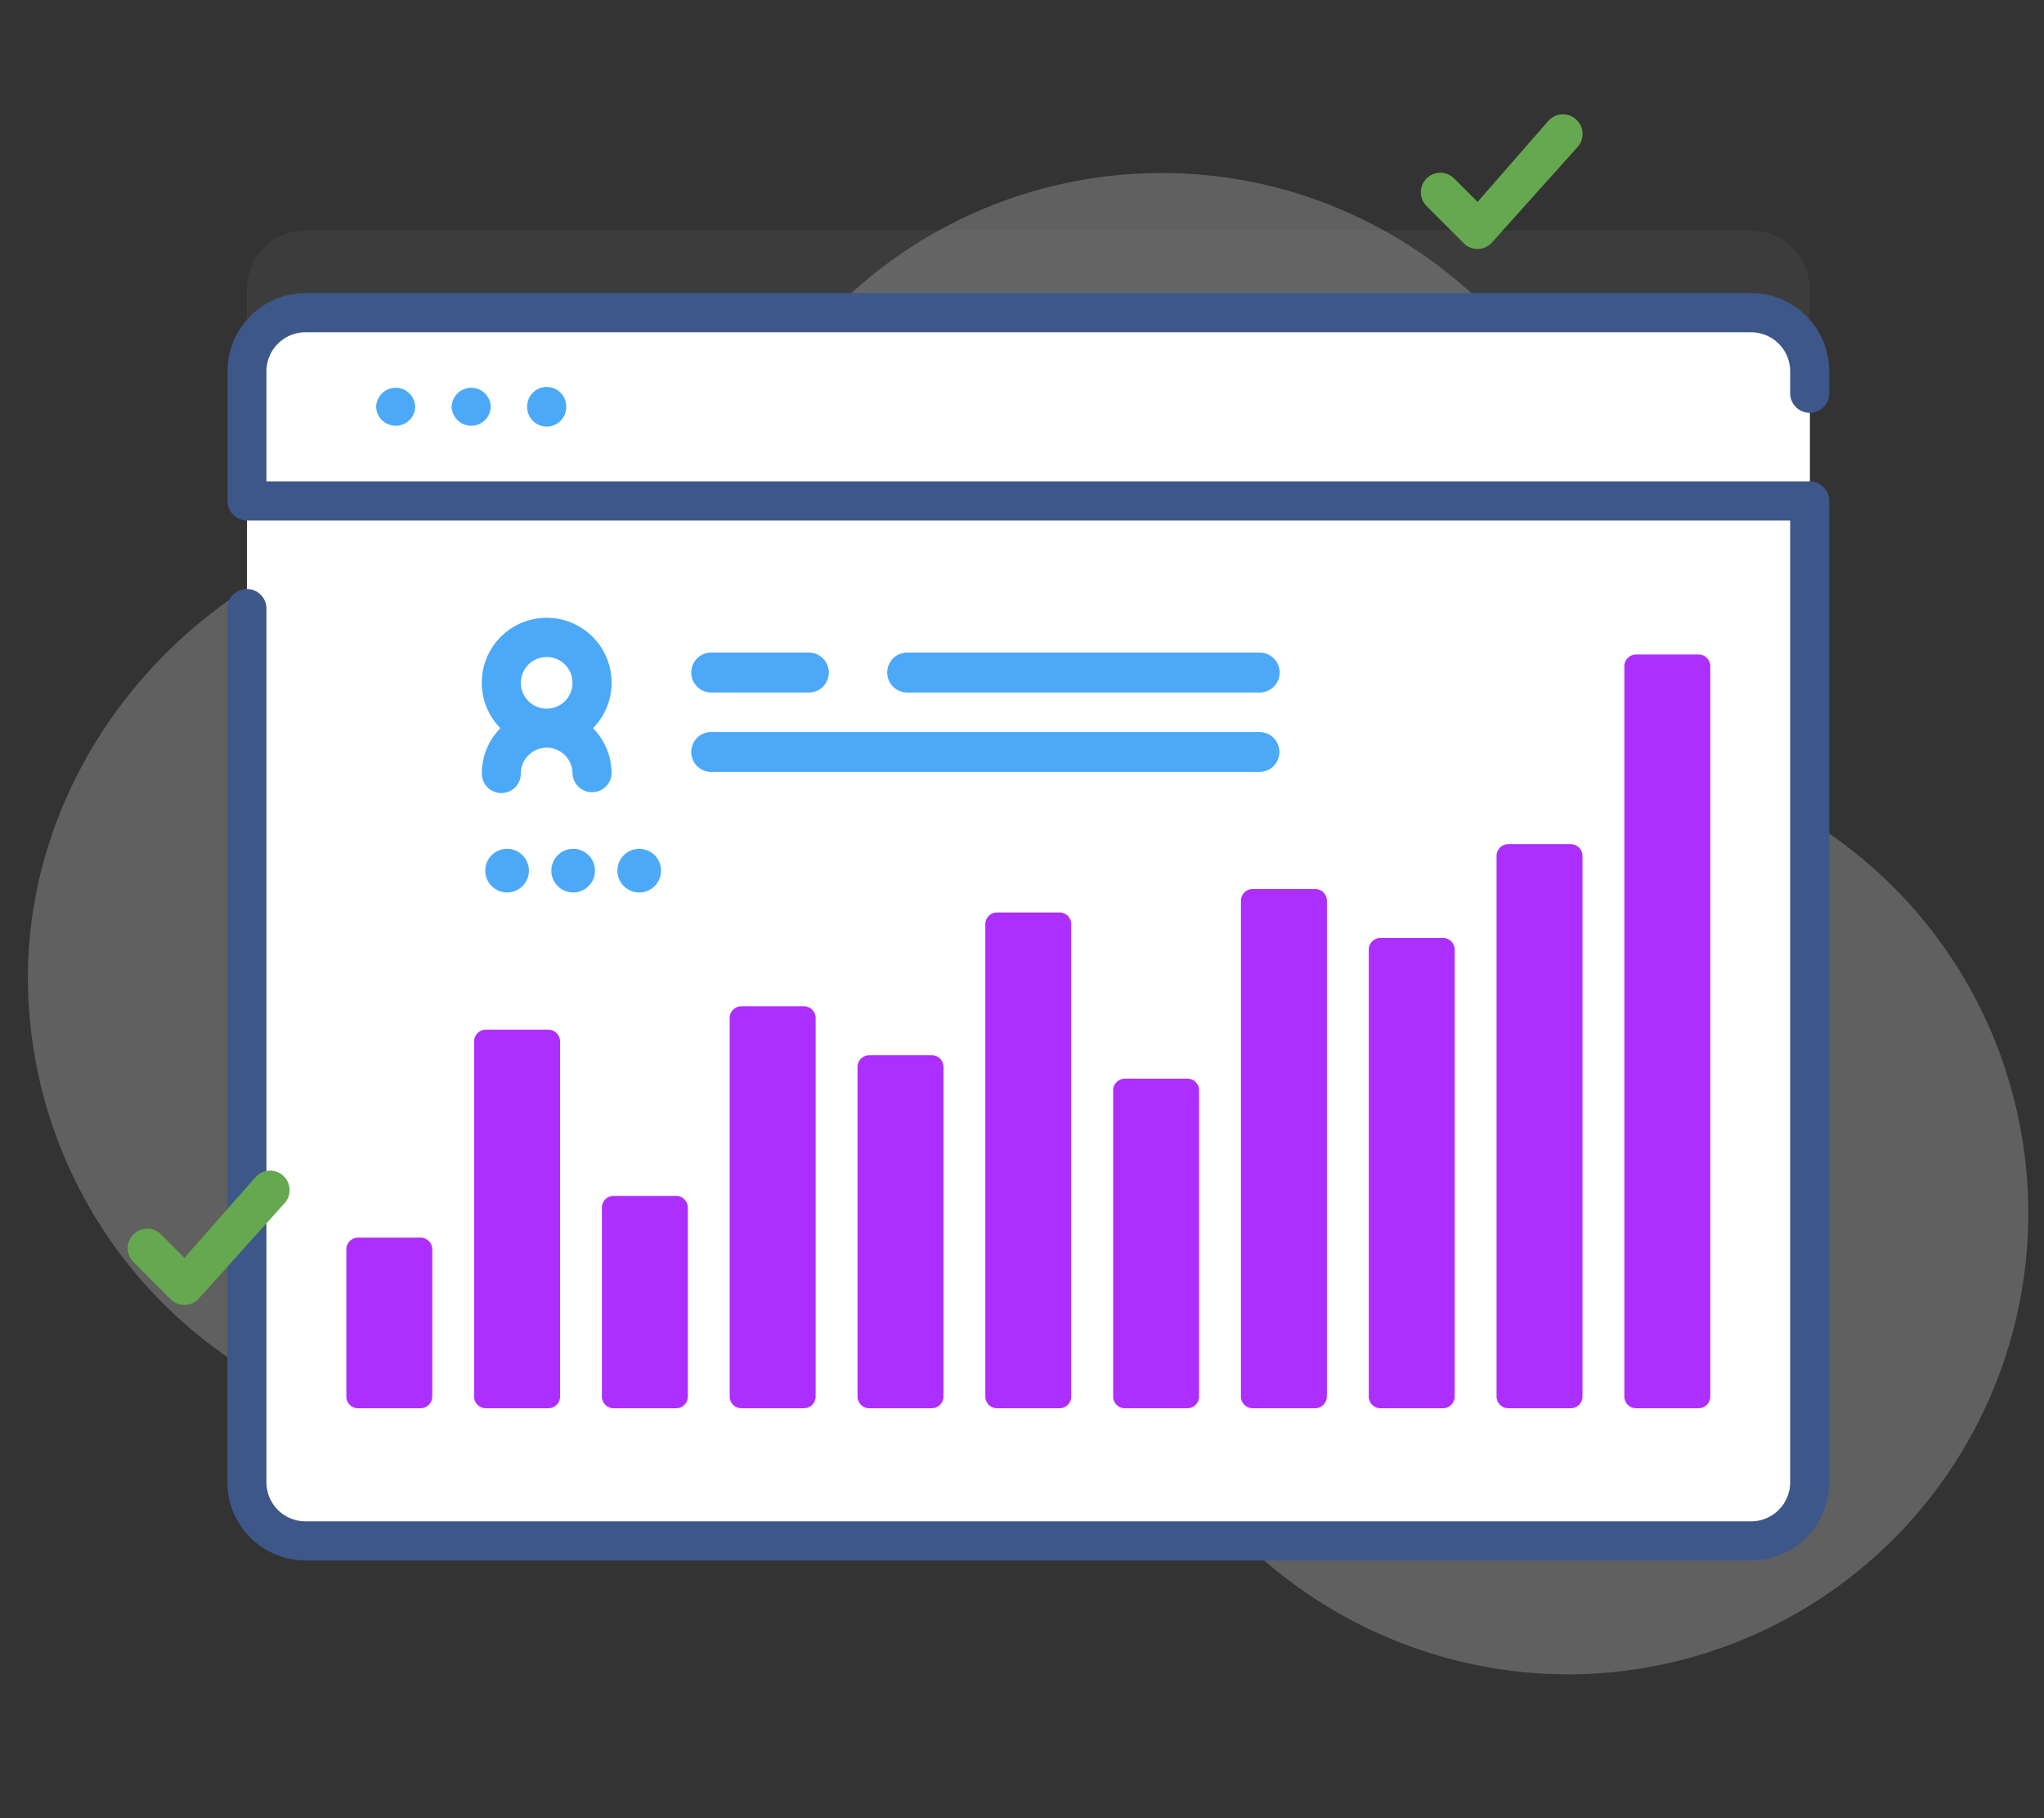
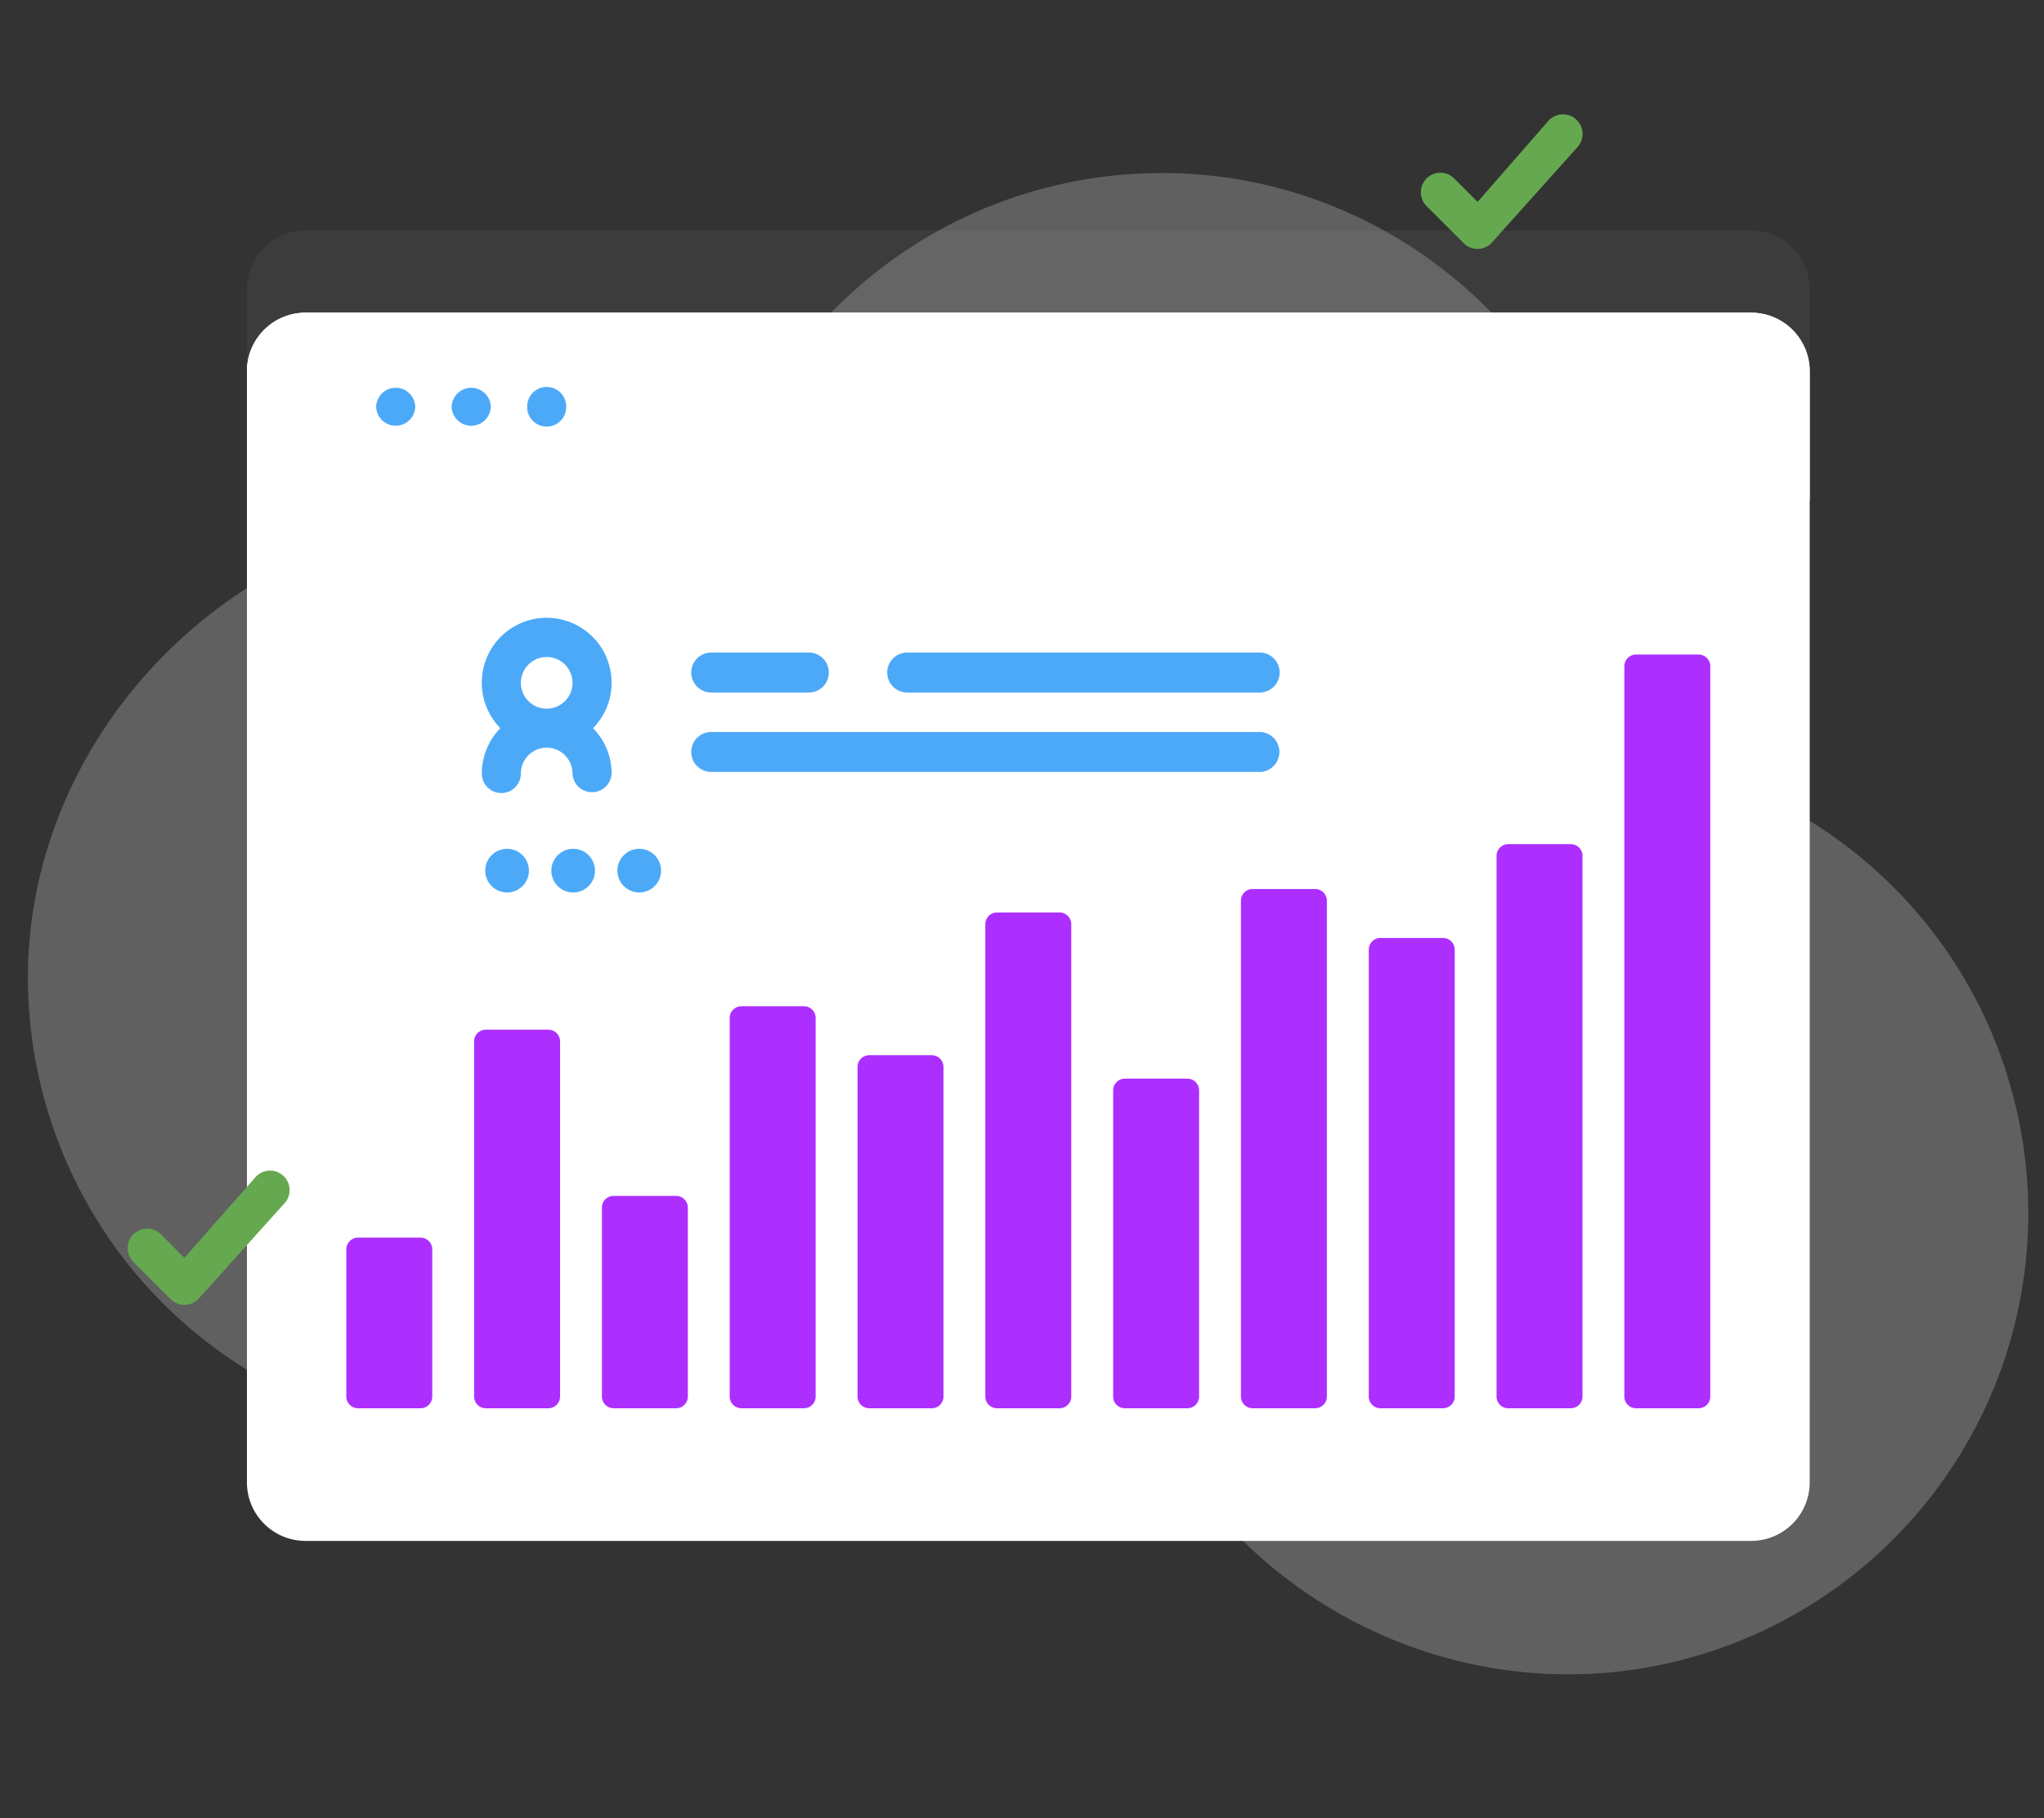
<svg xmlns="http://www.w3.org/2000/svg" id="Capa_1" data-name="Capa 1" viewBox="0 0 512 455.32">
  <rect x="0" y="0" width="512" height="455.32" fill="#333333" stroke="none" />
  <defs>
    <style>.cls-3{fill:#fff}.cls-4{fill:#4ca9f8}.cls-6{fill:#ad2fff}.cls-7{fill:#66a84f}</style>
  </defs>
  <path d="M501.88 266.48a115.27 115.27 0 0 0-68.37-70.66 41.84 41.84 0 0 1-27-38.59v-1.12C405 92.86 352.19 42.22 289 43.35a115.37 115.37 0 0 0-90.92 46.89c-17.79 24.08-45.5 39.15-75.44 39.1H120C59.39 130.65 7.87 182.64 7 243.25a115.54 115.54 0 0 0 224 41.25 23.64 23.64 0 0 1 28.73-14.5l.45.13a23.59 23.59 0 0 1 17.18 24.58 115.11 115.11 0 0 0 5.64 45.83c20.1 59.84 85.33 92.67 145.33 73.09a115.48 115.48 0 0 0 74.06-145.56c-.15-.53-.33-1.07-.51-1.59Z" style="fill:#c9c9c9;opacity:.3" />
  <path d="M453.31 72.42v278.22a14.68 14.68 0 0 1-14.68 14.68H76.53a14.68 14.68 0 0 1-14.68-14.68V72.42a14.68 14.68 0 0 1 14.68-14.68h362.1a14.68 14.68 0 0 1 14.68 14.68Z" style="fill:#8f8f8f;isolation:isolate;opacity:.1" />
  <path d="M453.31 93v278.2a14.68 14.68 0 0 1-14.68 14.68H76.53a14.68 14.68 0 0 1-14.68-14.68V93a14.68 14.68 0 0 1 14.68-14.7h362.1A14.68 14.68 0 0 1 453.31 93Z" class="cls-3" />
  <path d="M97.51 125.44h320.14V331.3H97.51Z" class="cls-3" />
  <path d="M453.31 125.44V93a14.68 14.68 0 0 0-14.68-14.7H76.53A14.68 14.68 0 0 0 61.85 93v32.46Z" class="cls-3" />
  <path d="M94.22 101.79v.15a4.9 4.9 0 0 0 9.79 0v-.15a4.9 4.9 0 0 0-9.79 0ZM113.14 101.79v.15a4.9 4.9 0 0 0 9.79 0v-.15a4.9 4.9 0 0 0-9.79 0ZM132.05 101.79v.15a4.89 4.89 0 0 0 9.78 0v-.15a4.89 4.89 0 0 0-9.78 0Z" class="cls-4" />
-   <path d="M453.31 103.38a4.89 4.89 0 0 0 4.89-4.9V93a19.58 19.58 0 0 0-19.57-19.6H76.53A19.58 19.58 0 0 0 57 93v32.46a4.89 4.89 0 0 0 4.89 4.89h386.53V371.2a9.79 9.79 0 0 1-9.79 9.78H76.53a9.78 9.78 0 0 1-9.79-9.78V152.39a4.89 4.89 0 1 0-9.78 0V371.2a19.57 19.57 0 0 0 19.57 19.57h362.1a19.57 19.57 0 0 0 19.57-19.57V125.44a4.89 4.89 0 0 0-4.89-4.9H66.74V93a9.79 9.79 0 0 1 9.79-9.79h362.1a9.79 9.79 0 0 1 9.79 9.79v5.5a4.89 4.89 0 0 0 4.89 4.88Z" style="fill:#3d5789" />
  <path d="M137.35 352.66h-15.66a2.93 2.93 0 0 1-2.93-2.94v-88.93a2.93 2.93 0 0 1 2.93-2.93h15.66a2.94 2.94 0 0 1 2.94 2.93v88.93a2.94 2.94 0 0 1-2.94 2.94ZM105.34 352.66H89.68a2.93 2.93 0 0 1-2.93-2.94v-36.85a2.94 2.94 0 0 1 2.93-2.94h15.66a2.94 2.94 0 0 1 2.94 2.94v36.85a2.94 2.94 0 0 1-2.94 2.94ZM169.36 352.66H153.7a2.93 2.93 0 0 1-2.93-2.94v-47.3a2.93 2.93 0 0 1 2.93-2.94h15.66a2.94 2.94 0 0 1 2.94 2.94v47.3a2.94 2.94 0 0 1-2.94 2.94ZM201.37 352.66h-15.65a2.94 2.94 0 0 1-2.94-2.94v-94.8a2.94 2.94 0 0 1 2.94-2.93h15.65a2.93 2.93 0 0 1 2.94 2.93v94.8a2.93 2.93 0 0 1-2.94 2.94ZM233.4 352.66h-15.66a2.94 2.94 0 0 1-2.94-2.94v-82.54a2.94 2.94 0 0 1 2.94-2.93h15.66a2.93 2.93 0 0 1 2.93 2.93v82.54a2.93 2.93 0 0 1-2.93 2.94ZM265.41 352.66h-15.66a2.94 2.94 0 0 1-2.94-2.94V231.43a2.94 2.94 0 0 1 2.94-2.93h15.66a2.93 2.93 0 0 1 2.93 2.93v118.29a2.93 2.93 0 0 1-2.93 2.94ZM297.42 352.66h-15.66a2.93 2.93 0 0 1-2.93-2.94v-76.66a2.94 2.94 0 0 1 2.93-2.94h15.66a2.94 2.94 0 0 1 2.94 2.94v76.66a2.94 2.94 0 0 1-2.94 2.94ZM329.43 352.66h-15.66a2.93 2.93 0 0 1-2.93-2.94V225.56a2.93 2.93 0 0 1 2.93-2.93h15.66a2.94 2.94 0 0 1 2.94 2.93v124.16a2.94 2.94 0 0 1-2.94 2.94ZM361.45 352.66h-15.66a2.93 2.93 0 0 1-2.93-2.94V237.83a2.93 2.93 0 0 1 2.93-2.94h15.66a2.94 2.94 0 0 1 2.94 2.94v111.89a2.94 2.94 0 0 1-2.94 2.94ZM393.46 352.66h-15.65a2.93 2.93 0 0 1-2.94-2.94V214.34a2.94 2.94 0 0 1 2.94-2.94h15.65a2.94 2.94 0 0 1 2.94 2.94v135.38a2.93 2.93 0 0 1-2.94 2.94ZM425.48 352.66h-15.66a2.94 2.94 0 0 1-2.94-2.94V166.84a2.94 2.94 0 0 1 2.94-2.93h15.66a2.93 2.93 0 0 1 2.93 2.93v182.88a2.93 2.93 0 0 1-2.93 2.94Z" class="cls-6" />
  <path d="M153.2 171a16.26 16.26 0 1 0-27.87 11.35 16.23 16.23 0 0 0-4.64 11.36 4.89 4.89 0 0 0 9.78 0 6.47 6.47 0 0 1 12.94 0 4.9 4.9 0 0 0 9.79 0 16.2 16.2 0 0 0-4.65-11.36A16.24 16.24 0 0 0 153.2 171Zm-16.26-6.47a6.47 6.47 0 1 1-6.47 6.47 6.47 6.47 0 0 1 6.47-6.47ZM227.24 173.42h88.08a5 5 0 1 0 .44-10h-88.52a5 5 0 0 0 0 10ZM178.38 173.42h24a5 5 0 0 0 .45-10h-24.45a5 5 0 1 0-.45 10 3.38 3.38 0 0 0 .45 0ZM178.38 193.31h136.87a5 5 0 1 0 .44-10H178.38a5 5 0 1 0-.45 10Z" class="cls-4" />
  <circle cx="127.02" cy="218.03" r="5.47" class="cls-4" />
  <circle cx="143.57" cy="218.03" r="5.47" class="cls-4" />
  <circle cx="160.12" cy="218.03" r="5.47" class="cls-4" />
  <path d="M36.89 307.68a4.9 4.9 0 0 1 3.43 1.43l5.87 5.89 18-20.42a4.89 4.89 0 0 1 6.92 6.92l-21.46 23.84a4.89 4.89 0 0 1-6.92 0l-9.3-9.3a4.89 4.89 0 0 1 3.46-8.36ZM360.81 43.25a4.89 4.89 0 0 1 3.44 1.44l5.87 5.87L388 30.1a4.9 4.9 0 0 1 7 6.9l-21.44 23.9a4.88 4.88 0 0 1-6.92 0l-9.3-9.29a4.9 4.9 0 0 1 3.47-8.36Z" class="cls-7" />
</svg>